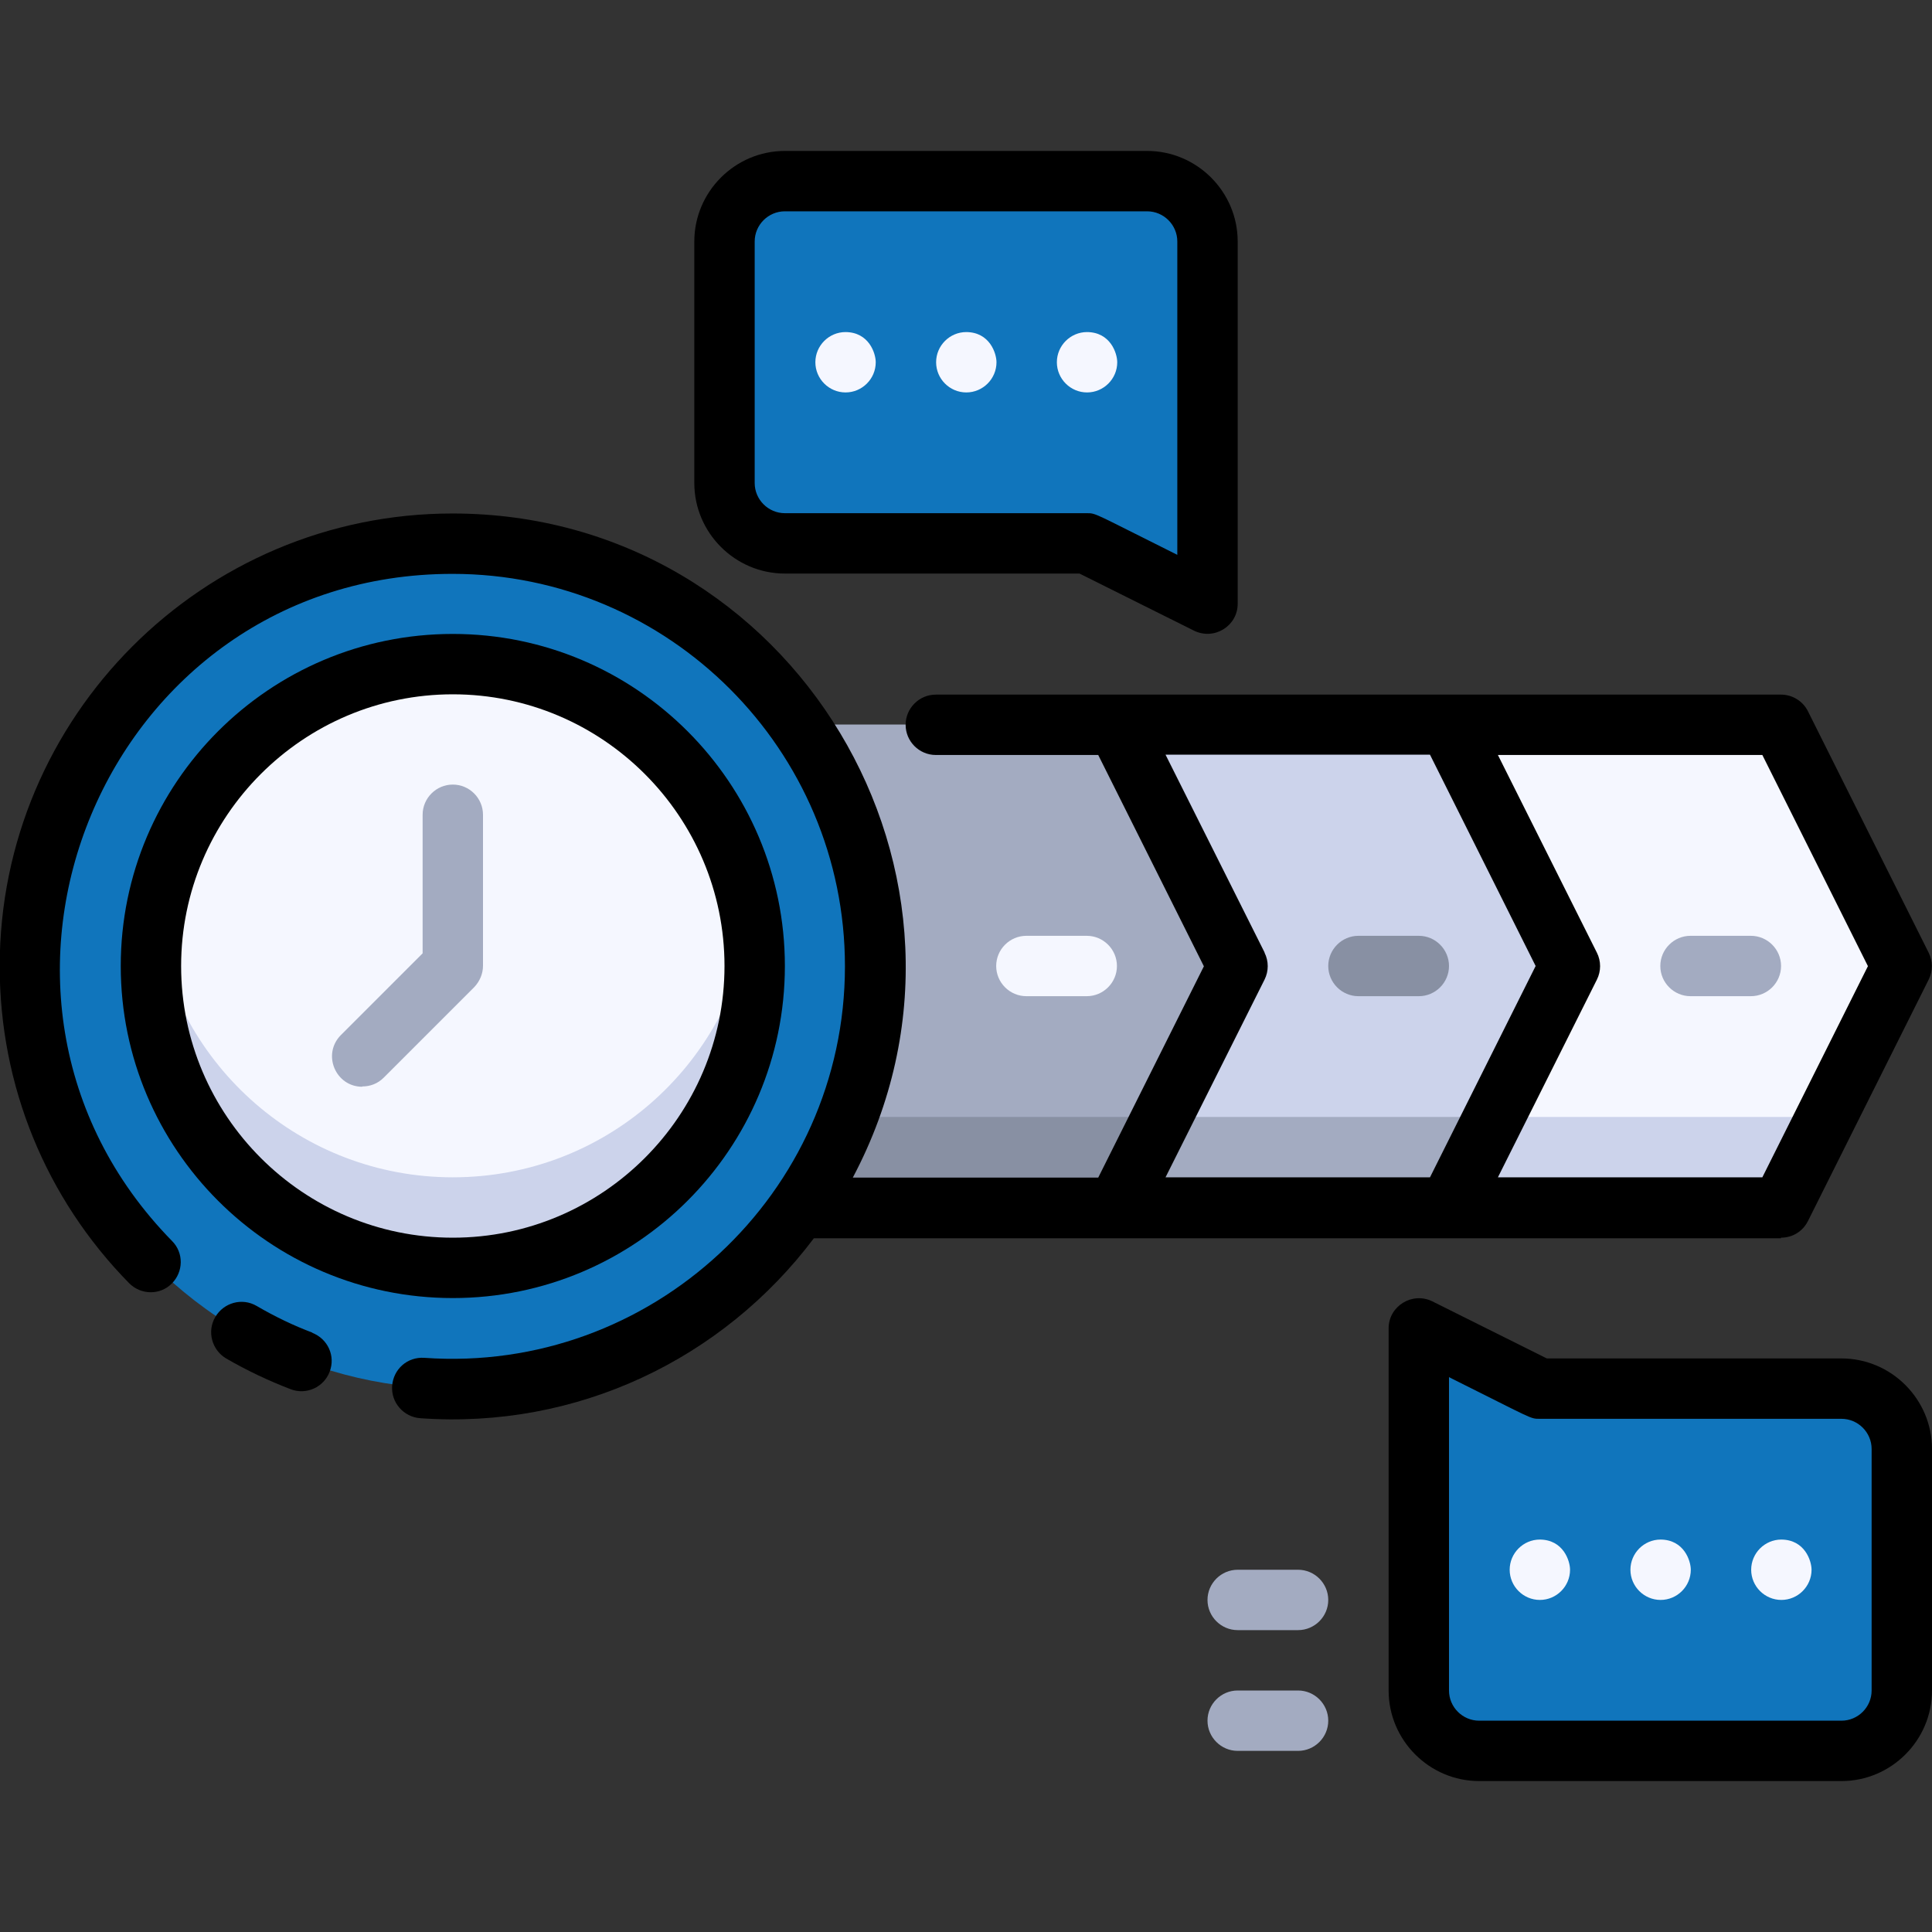
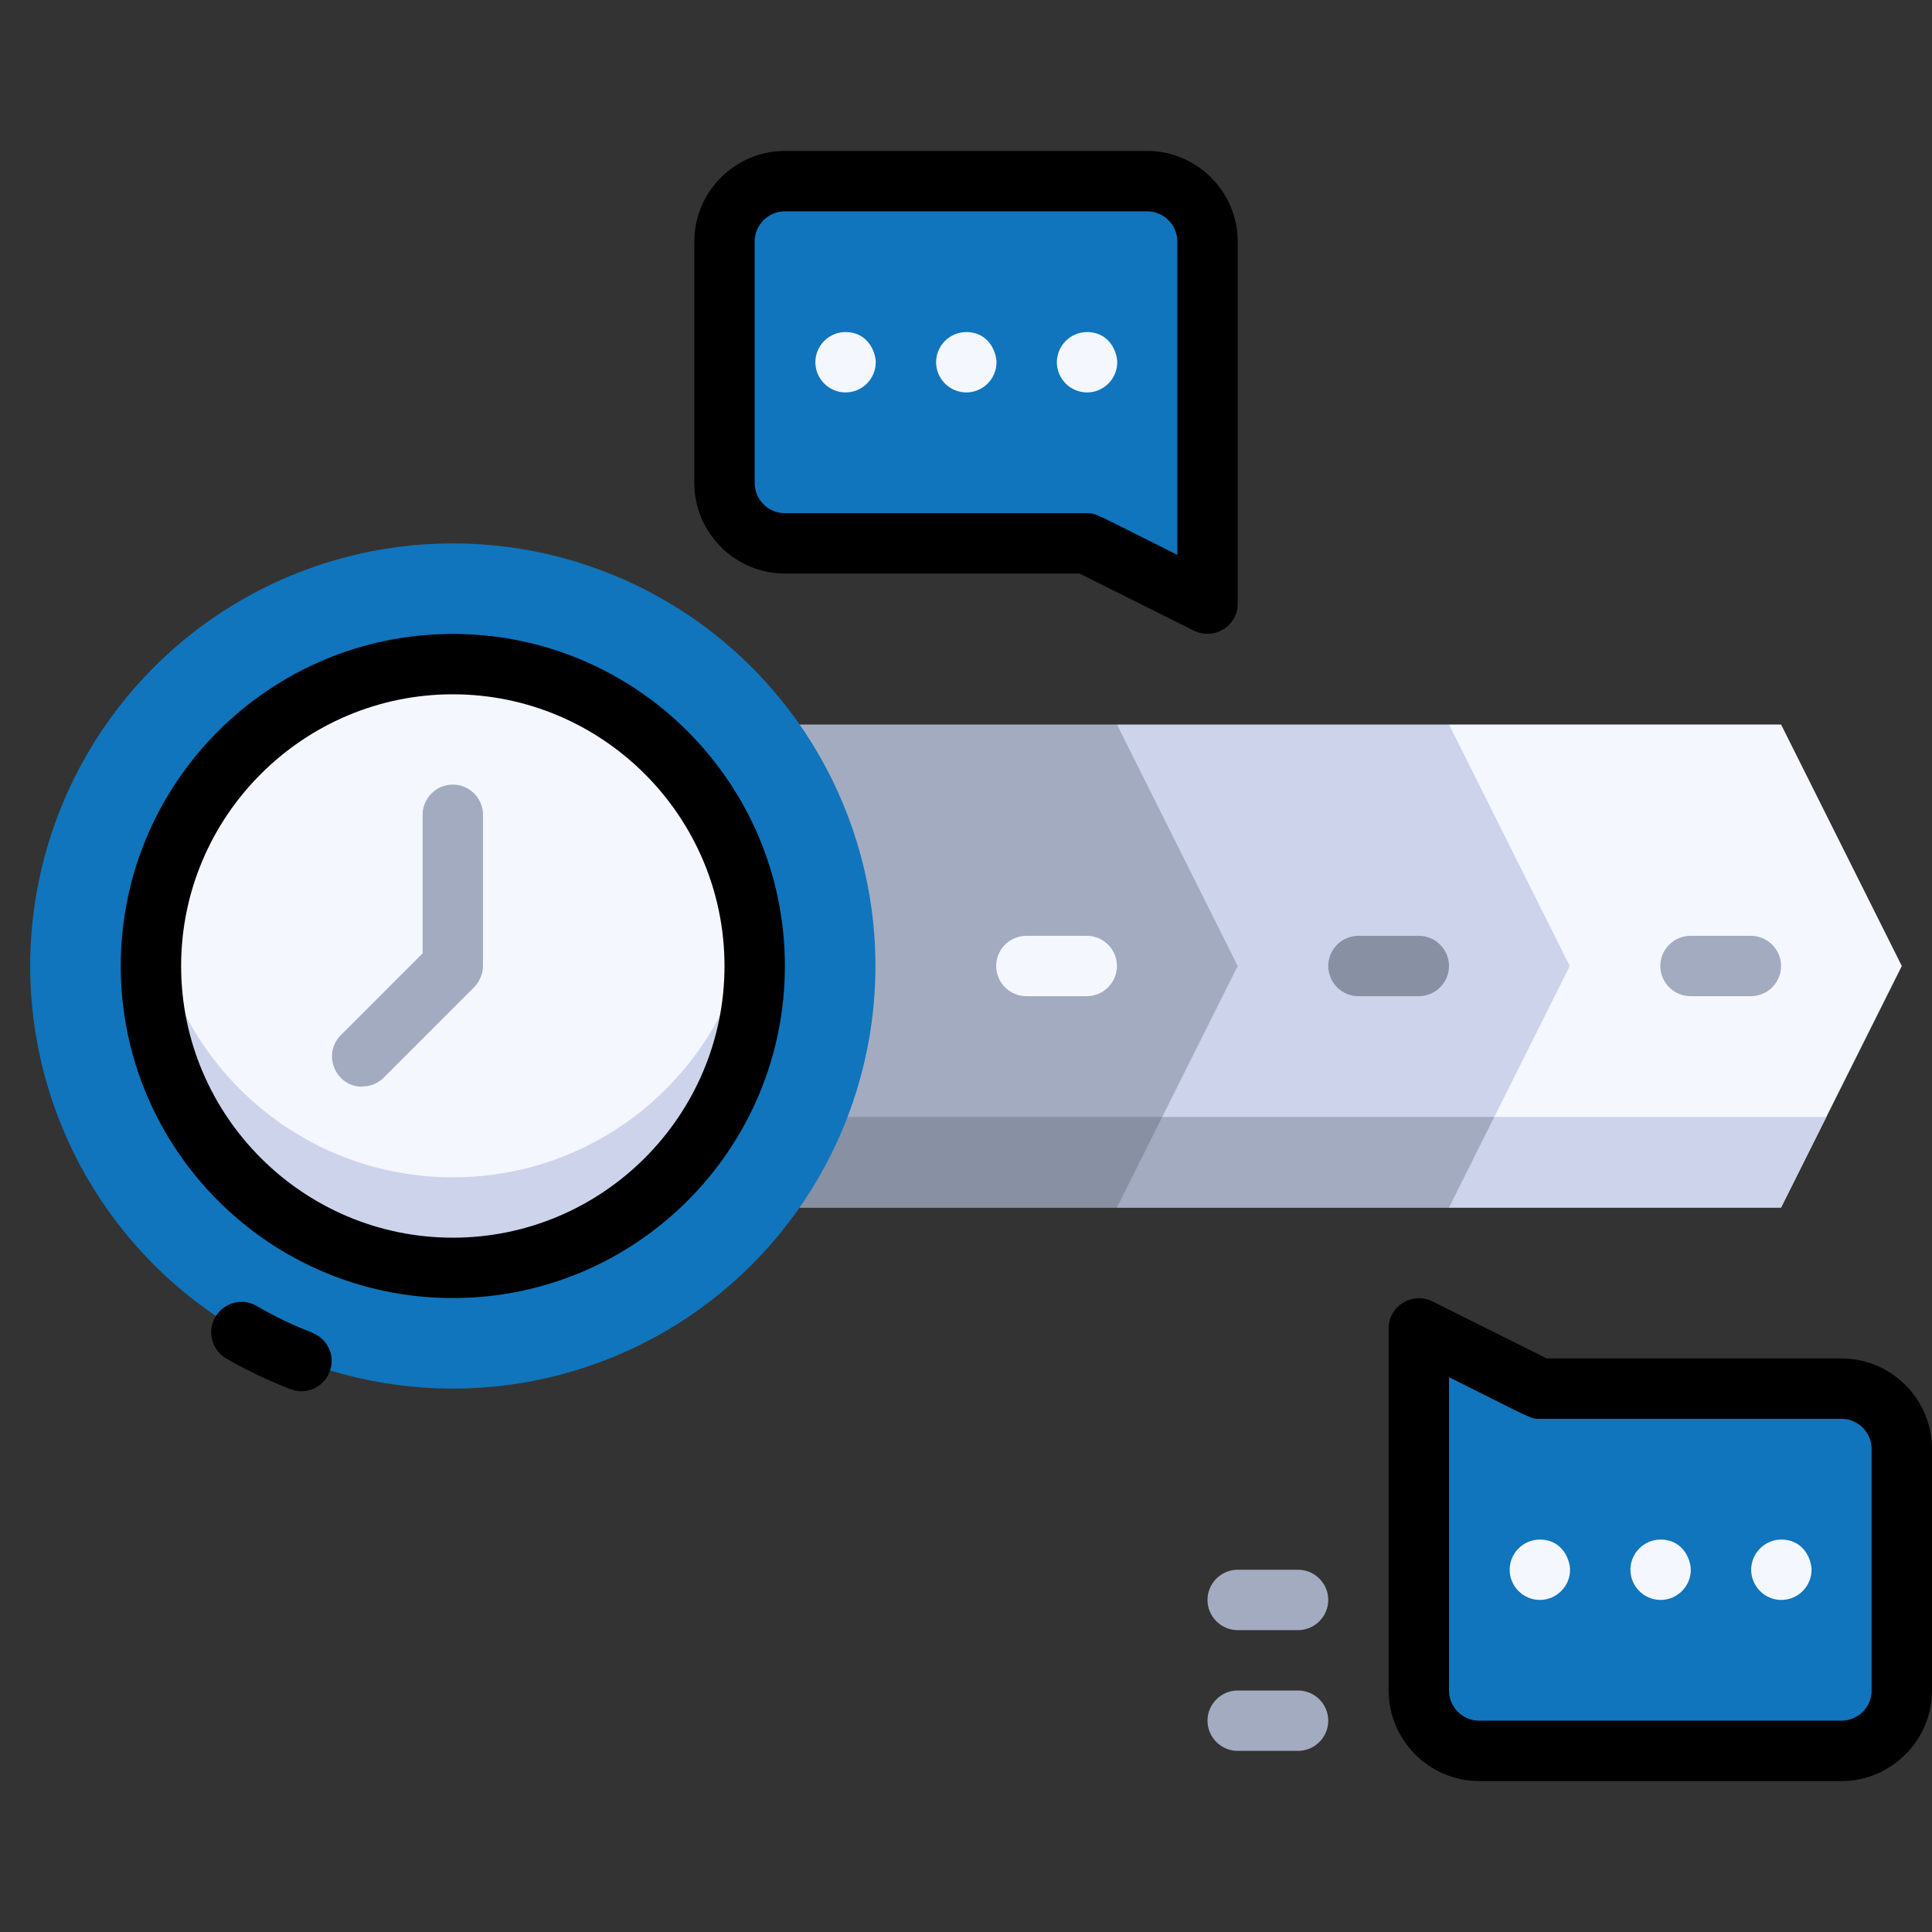
<svg xmlns="http://www.w3.org/2000/svg" id="Strategy" viewBox="0 0 64 64">
  <rect x="0" y="0" width="64" height="64" fill="#333333" stroke="none" />
  <polygon points="63 32 59 40 48 40 48 24 59 24 63 32" style="fill: #f5f7ff;" />
  <polygon points="60.5 37 59 40 48 40 48 37 60.5 37" style="fill: #ccd3eb;" />
  <polygon points="52 32 48 40 37 40 37 24 48 24 52 32" style="fill: #ccd3eb;" />
  <polygon points="49.5 37 48 40 37 40 37 37 49.5 37" style="fill: #a3abc1;" />
  <polygon points="41 32 37 40 23 40 23 24 37 24 41 32" style="fill: #a3abc1;" />
  <polygon points="38.5 37 37 40 23 40 23 37 38.5 37" style="fill: #8890a3;" />
  <circle cx="15" cy="32" r="14" style="fill: #1075bc;" />
  <circle cx="15" cy="32" r="10" style="fill: #f5f7ff;" />
  <path d="M15,39c-5.01,0-9.15-3.69-9.88-8.5-.94,6.2,3.89,11.5,9.88,11.5s10.81-5.3,9.88-11.5c-.73,4.81-4.86,8.5-9.88,8.5Z" style="fill: #ccd3eb;" />
  <path d="M47,33h-2c-.55,0-1-.45-1-1s.45-1,1-1h2c.55,0,1,.45,1,1s-.45,1-1,1Z" style="fill: #8890a3;" />
  <path d="M36,33h-2c-.55,0-1-.45-1-1s.45-1,1-1h2c.55,0,1,.45,1,1s-.45,1-1,1Z" style="fill: #f5f7ff;" />
  <path d="M58,33h-2c-.55,0-1-.45-1-1s.45-1,1-1h2c.55,0,1,.45,1,1s-.45,1-1,1Z" style="fill: #a3abc1;" />
  <path d="M24,8v8c0,1.1.9,2,2,2h10l4,2v-12c0-1.1-.9-2-2-2h-12c-1.1,0-2,.9-2,2Z" style="fill: #1075bc;" />
  <g>
    <path d="M28.01,11c-.55,0-1,.45-1,1s.45,1,1,1,1-.45,1-1c0-.29-.22-1-1.01-1Z" style="fill: #f5f7ff;" />
    <path d="M32.01,11c-.55,0-1,.45-1,1s.45,1,1,1,1-.45,1-1c0-.29-.22-1-1.01-1Z" style="fill: #f5f7ff;" />
    <path d="M36.01,11c-.55,0-1,.45-1,1s.45,1,1,1,1-.45,1-1c0-.29-.22-1-1.01-1Z" style="fill: #f5f7ff;" />
  </g>
  <path d="M63,56v-8c0-1.1-.9-2-2-2h-10s-4-2-4-2v12c0,1.1.9,2,2,2h12c1.1,0,2-.9,2-2Z" style="fill: #1075bc;" />
  <g>
-     <path d="M59,41c.38,0,.72-.21.89-.55l4-8c.14-.28.14-.61,0-.89l-4-8c-.17-.34-.52-.55-.89-.55h-28c-.55,0-1,.45-1,1s.45,1,1,1h5.38l3.5,7-3.5,7h-8.13c5.27-9.94-1.97-22-13.26-22-8.27,0-15,6.73-15,15,0,3.95,1.52,7.68,4.29,10.5.39.39,1.02.4,1.41.01.39-.39.4-1.02.01-1.41-8-8.16-2.25-22.1,9.29-22.1,7.17,0,13,5.83,13,13,0,7.54-6.43,13.5-13.93,12.97-.57-.04-1.03.38-1.07.93-.04.55.38,1.03.93,1.07,5.19.37,10.02-1.95,13.04-5.96h32.03ZM61.88,32l-3.5,7h-8.76l3.28-6.55c.14-.28.14-.61,0-.89l-3.28-6.55h8.76l3.5,7ZM41.89,31.55l-3.28-6.55h8.76l3.5,7-3.5,7h-8.76l3.28-6.55c.14-.28.14-.61,0-.89Z" />
    <path d="M10.36,44.15c-.64-.24-1.26-.54-1.86-.89-.48-.28-1.09-.11-1.37.37-.28.48-.11,1.09.36,1.37.69.4,1.41.74,2.14,1.02.52.2,1.1-.07,1.29-.58.2-.52-.06-1.09-.58-1.29Z" />
    <path d="M15,43c6.07,0,11-4.93,11-11s-4.93-11-11-11-11,4.93-11,11,4.93,11,11,11ZM15,23c4.96,0,9,4.04,9,9s-4.04,9-9,9-9-4.04-9-9,4.04-9,9-9Z" />
    <path d="M26,19h9.76l3.79,1.89c.67.33,1.45-.15,1.45-.89v-12c0-1.65-1.35-3-3-3h-12c-1.65,0-3,1.35-3,3v8c0,1.65,1.35,3,3,3ZM25,8c0-.55.45-1,1-1h12c.55,0,1,.45,1,1v10.38c-2.79-1.39-2.68-1.38-3-1.38h-10c-.55,0-1-.45-1-1v-8Z" />
    <path d="M61,45h-9.76l-3.79-1.89c-.67-.33-1.45.16-1.45.89v12c0,1.65,1.35,3,3,3h12c1.65,0,3-1.35,3-3v-8c0-1.65-1.35-3-3-3ZM62,56c0,.55-.45,1-1,1h-12c-.55,0-1-.45-1-1v-10.38c2.79,1.39,2.68,1.38,3,1.38h10c.55,0,1,.45,1,1v8Z" />
  </g>
  <g>
    <path d="M59.01,51c-.55,0-1,.45-1,1s.45,1,1,1,1-.45,1-1c0-.29-.22-1-1.01-1Z" style="fill: #f5f7ff;" />
    <path d="M55.01,51c-.55,0-1,.45-1,1s.45,1,1,1,1-.45,1-1c0-.29-.22-1-1.01-1Z" style="fill: #f5f7ff;" />
    <path d="M51.01,51c-.55,0-1,.45-1,1s.45,1,1,1,1-.45,1-1c0-.29-.22-1-1.01-1Z" style="fill: #f5f7ff;" />
  </g>
  <path d="M12,36c-.88,0-1.34-1.07-.71-1.71l2.71-2.71v-4.59c0-.55.45-1,1-1s1,.45,1,1v5c0,.27-.11.52-.29.71l-3,3c-.2.2-.45.29-.71.29Z" style="fill: #a3abc1;" />
  <g>
    <path d="M43,56h-2c-.55,0-1,.45-1,1s.45,1,1,1h2c.55,0,1-.45,1-1s-.45-1-1-1Z" style="fill: #a3abc1;" />
    <path d="M41,54h2c.55,0,1-.45,1-1s-.45-1-1-1h-2c-.55,0-1,.45-1,1s.45,1,1,1Z" style="fill: #a3abc1;" />
  </g>
</svg>